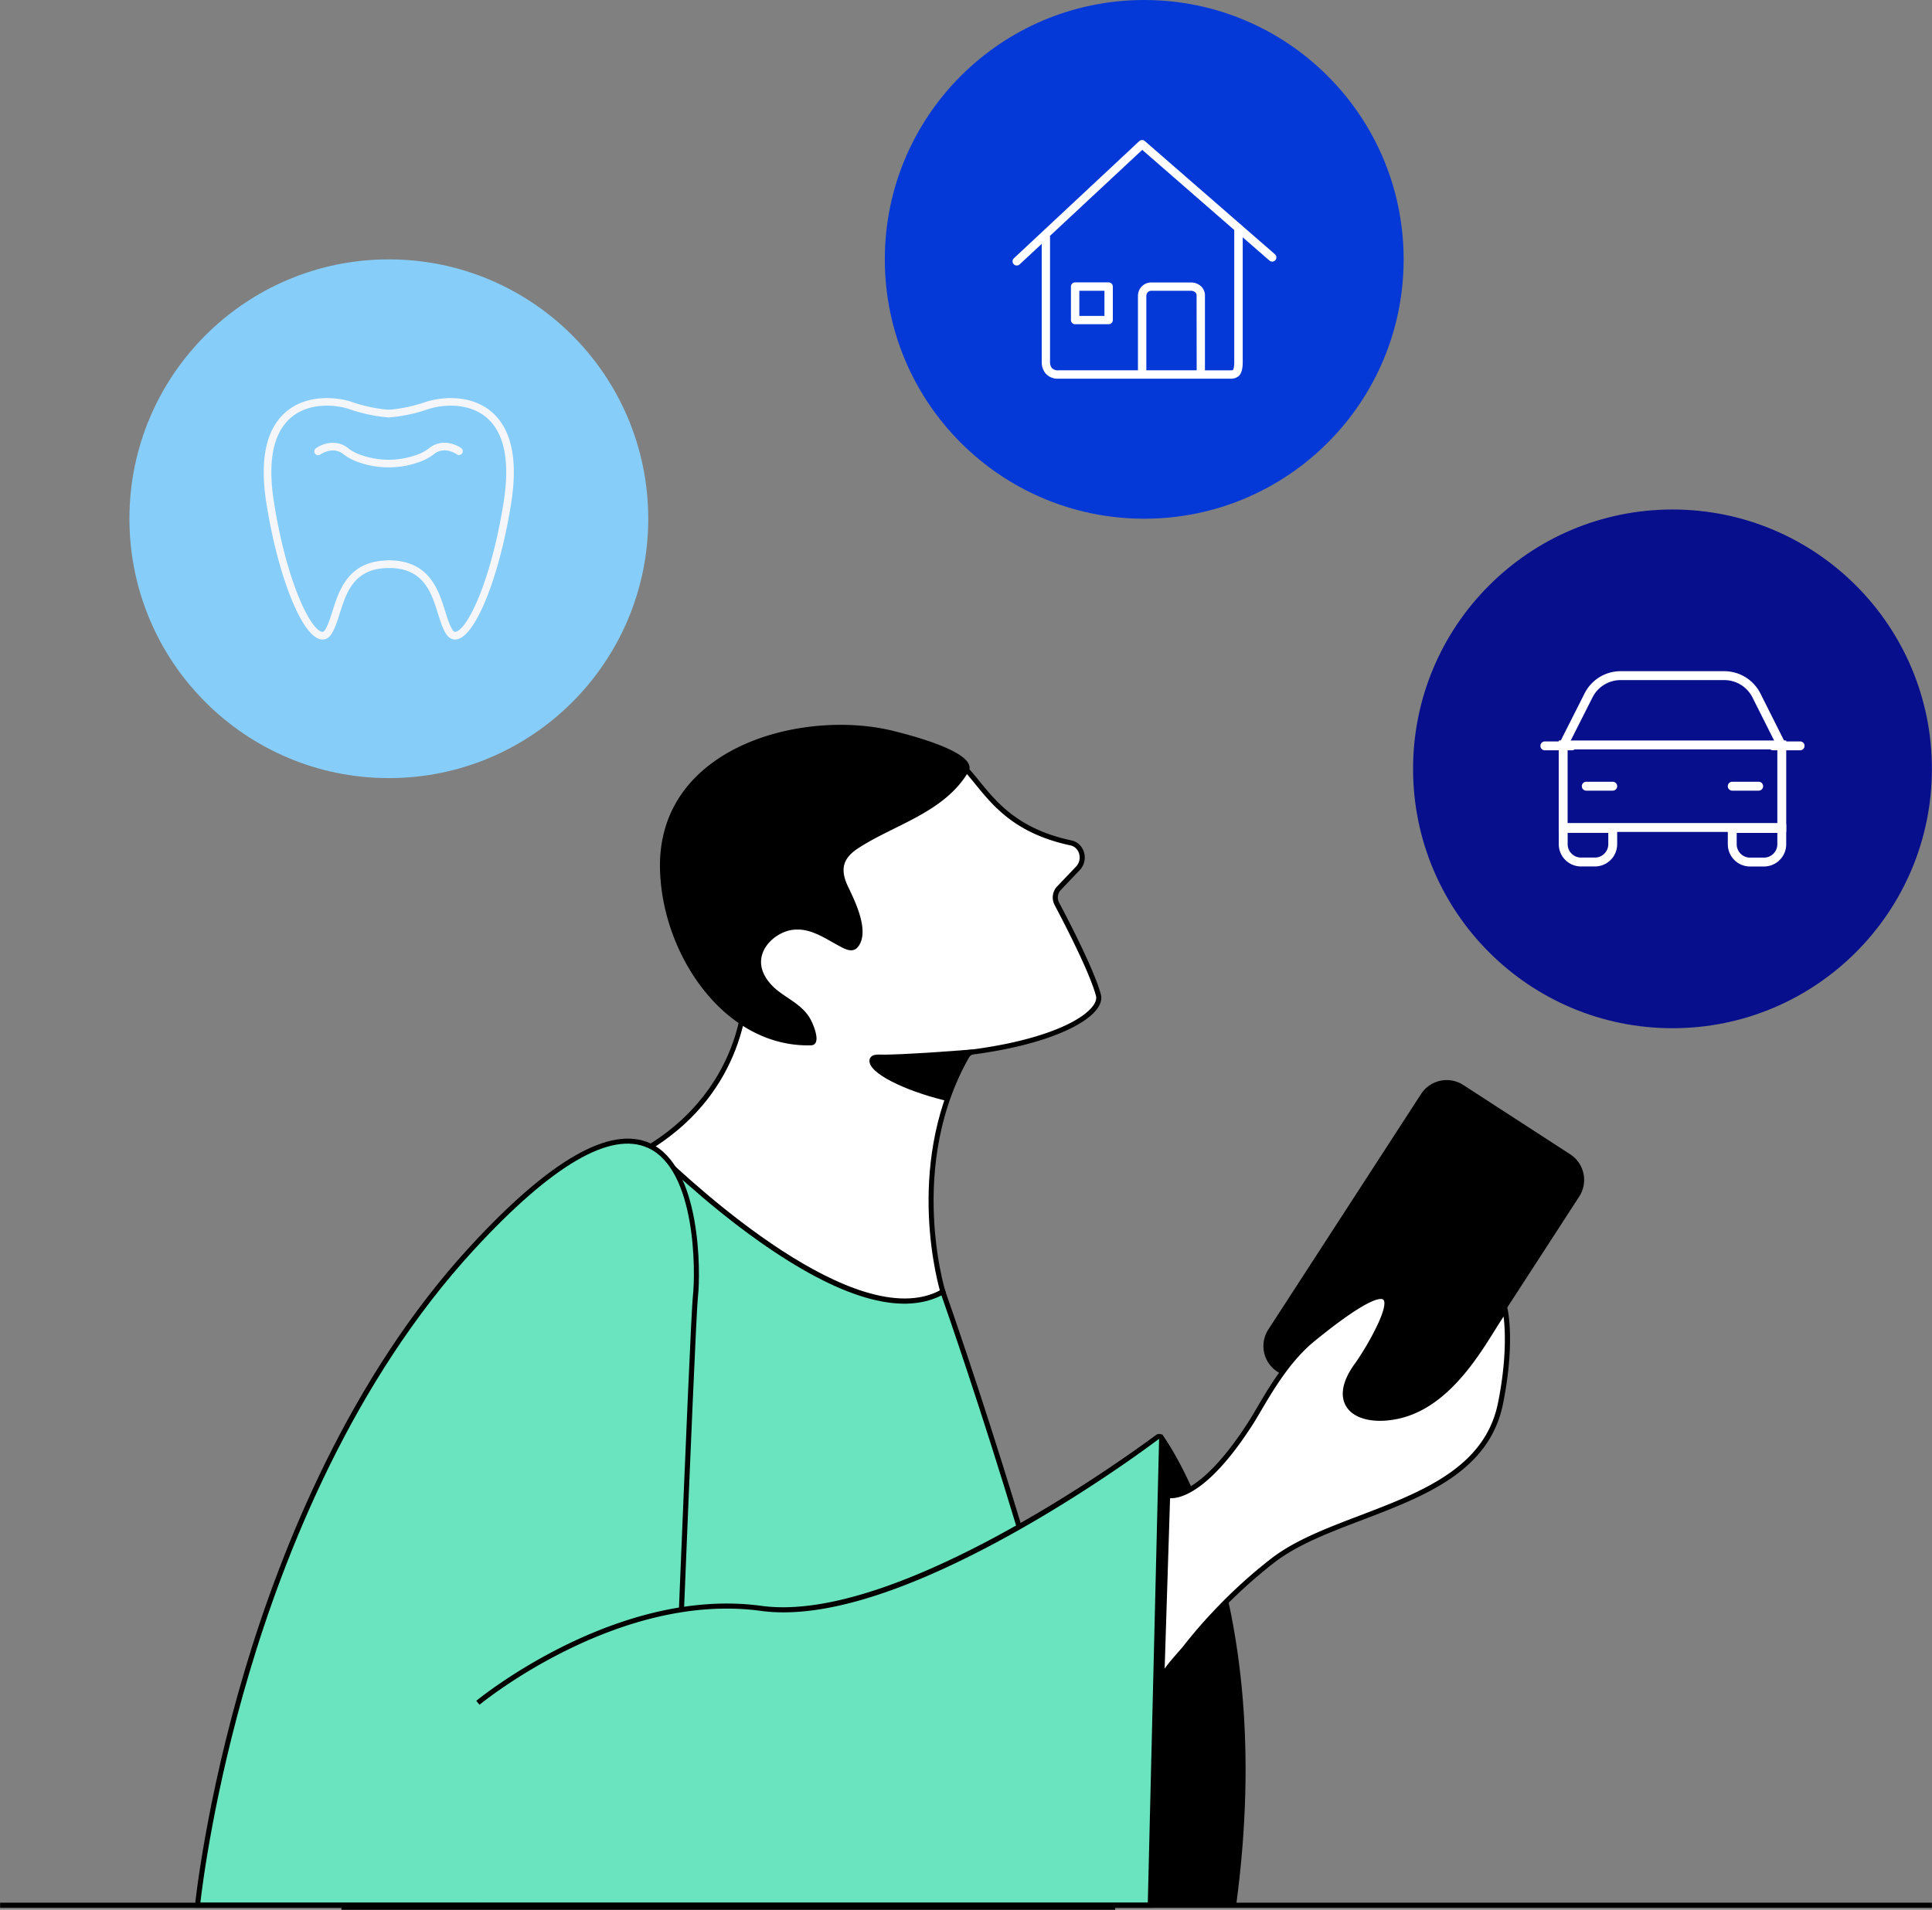
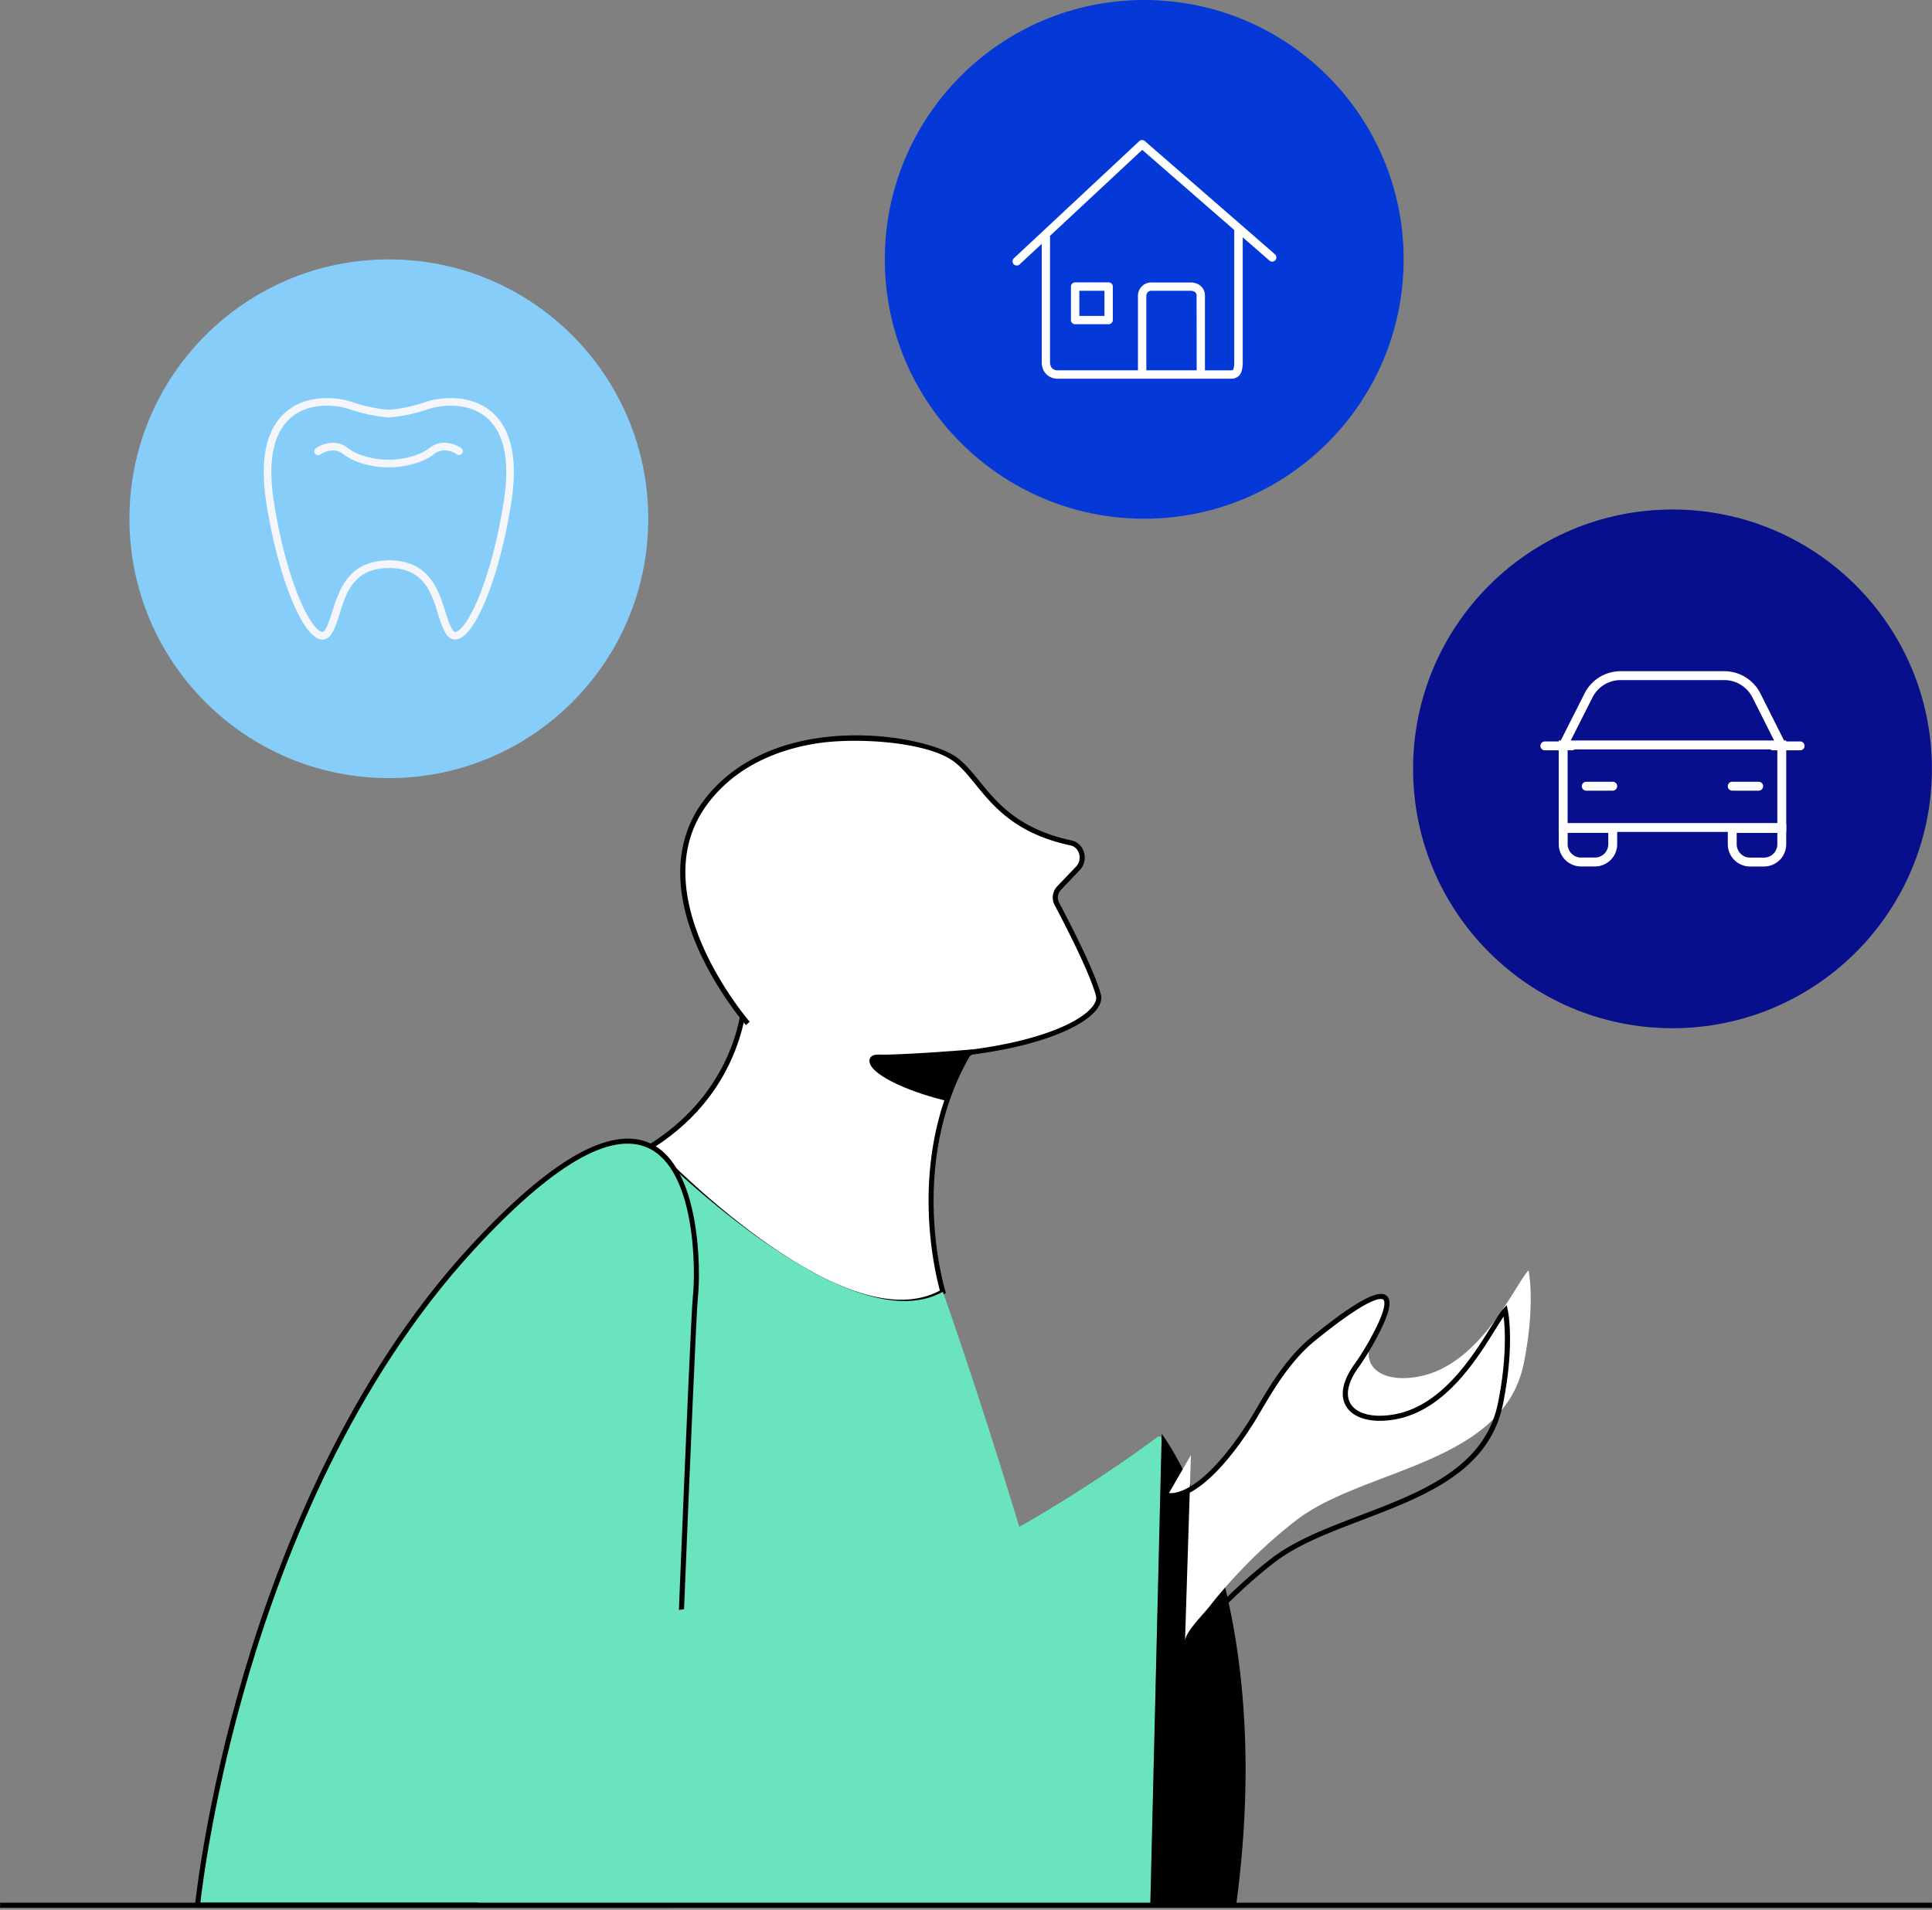
<svg xmlns="http://www.w3.org/2000/svg" fill="none" viewBox="0 0 177 175" width="177" height="175">
  <rect x="0" y="0" width="177" height="175" fill="#808080" stroke="none" />
  <path fill="#fff" d="M86.382 118.368s-3.98-12.671 3.189-23.188c0 0-13.174-.187-21.234-5.82 0 0 .887 9.671-8.72 15.693 0 0 17.525 18.647 26.765 13.315Z" />
  <path fill="#000" d="M82.552 119.571c-3.467 0-7.799-1.846-12.94-5.521-5.358-3.828-9.68-8.327-10.155-8.828l.147-.151-.11-.214c4.895-3.068 6.976-7.108 7.858-9.955.959-3.093.756-5.493.754-5.518l-.044-.498.41.286c7.908 5.525 20.972 5.775 21.103 5.777l.432.007-.244.358c-7.02 10.299-3.198 22.863-3.158 22.989l.055.176-.16.094c-1.157.668-2.474 1-3.948 1v-.002Zm-22.569-14.474c1.992 2.057 17.619 17.763 26.126 13.159-.442-1.585-3.34-13.122 3.037-22.856-2.29-.093-13.332-.782-20.558-5.586.023 2.016-.433 10.016-8.605 15.285v-.002Z" />
  <path fill="#6AE4BE" d="M59.616 105.051s17.922 18.259 26.766 13.317c0 0 12.19 34.382 15.531 56.4H31.531s5.646-59.027 28.085-69.717Z" />
-   <path fill="#000" d="M102.183 175h-70.91l.024-.256c.014-.147 1.462-14.959 5.635-30.885 2.453-9.361 5.353-17.273 8.62-23.512 4.1-7.828 8.796-13.046 13.961-15.506l.149-.072.116.118c.156.161 13.956 14.096 23.105 14.096 1.227 0 2.367-.249 3.382-.817l.24-.135.093.26c.12.345 12.235 34.654 15.543 56.441l.039.268h.003Zm-70.395-.465h69.855c-3.205-20.759-14.277-52.657-15.39-55.834-3.754 1.897-9.372.233-16.704-4.948-5.041-3.561-9.233-7.676-9.98-8.421-5.013 2.446-9.587 7.567-13.6 15.226-3.25 6.21-6.14 14.086-8.583 23.412-3.864 14.747-5.386 28.535-5.598 30.565Z" />
  <path fill="#fff" d="M68.51 93.778s-10.171-11.626-3.957-20.144c6.215-8.519 20.177-6.124 22.97-4.043 2.511 1.862 3.6 6.154 10.595 7.646 1.012.216 1.377 1.548.637 2.327l-1.729 1.813c-.37.39-.452.97-.2 1.446.952 1.794 3.223 6.193 3.805 8.358.533 1.98-5.483 5.318-17.326 5.662" />
  <path fill="#000" d="m83.313 97.076-.014-.465c9.505-.277 15.389-2.493 16.832-4.434.256-.347.349-.661.274-.936-.577-2.143-2.84-6.524-3.786-8.309a1.482 1.482 0 0 1 .237-1.715l1.73-1.813c.297-.314.402-.77.272-1.192-.121-.389-.415-.668-.79-.747-5.022-1.07-7.059-3.577-8.697-5.59-.684-.84-1.273-1.567-1.988-2.095-2.462-1.834-8.919-2.211-12.466-1.674-3.097.468-7.378 1.832-10.175 5.668-6.033 8.27 3.842 19.739 3.942 19.853l-.351.307c-.026-.03-2.586-2.979-4.346-6.936-2.346-5.276-2.215-9.945.378-13.5 2.29-3.136 5.914-5.161 10.483-5.853 5.592-.847 11.127.505 12.814 1.762.762.564 1.397 1.346 2.07 2.174 1.592 1.957 3.572 4.394 8.434 5.43.54.117.966.514 1.136 1.066.18.582.035 1.215-.38 1.65l-1.728 1.813c-.3.317-.368.79-.163 1.176.954 1.797 3.235 6.216 3.824 8.407.111.414-.01.875-.352 1.333-.81 1.087-2.76 2.14-5.493 2.96-3.186.957-7.231 1.532-11.698 1.663v-.003Z" />
-   <path fill="#000" d="M66.293 92.66c2.211 1.98 4.937 3.2 7.986 3.127 1.04-.025.256-1.845.019-2.306-.652-1.26-1.862-1.809-2.928-2.614-.931-.698-1.779-1.785-1.63-2.995.166-1.397 1.578-2.477 2.817-2.66 1.599-.234 2.895.697 4.236 1.421.619.336 1.37.782 1.875.047.994-1.44-.349-4.12-.977-5.442-.296-.623-.526-1.343-.34-2.018.172-.63.677-1.096 1.201-1.447 3.275-2.179 7.948-3.284 10.162-7.048 1.066-1.808-5.819-3.475-6.67-3.698-8.247-2.155-21.923 1.257-21.576 12.72.142 4.785 2.341 9.791 5.825 12.912ZM130.19 100.246l-13.991 21.577a2.797 2.797 0 0 0 .826 3.869l9.795 6.352a2.798 2.798 0 0 0 3.87-.825l13.991-21.577a2.798 2.798 0 0 0-.826-3.87l-9.795-6.351a2.798 2.798 0 0 0-3.87.825Z" />
  <path fill="#6AE4BE" d="M18.098 174.581s3.67-36.904 25.165-60.234c21.494-23.331 20.714 2.094 20.447 4.457-.268 2.362-2.36 55.777-2.36 55.777H18.097Z" />
  <path fill="#000" d="M61.572 174.814h-43.73l.025-.256c.01-.093.961-9.387 4.531-21.413 3.296-11.102 9.562-26.873 20.694-38.957 7.294-7.916 12.836-11.088 16.474-9.426 4.666 2.132 4.634 11.791 4.375 14.067-.263 2.328-2.336 55.226-2.357 55.762l-.01.223h-.002Zm-43.214-.465h42.767c.168-4.262 2.093-53.281 2.353-55.571.252-2.211.307-11.575-4.108-13.592-3.433-1.567-8.795 1.566-15.938 9.319-11.07 12.016-17.307 27.713-20.589 38.764-3.228 10.876-4.31 19.506-4.487 21.08h.002Z" />
  <path fill="#6AE4BE" d="M43.783 156.027s12.582-10.474 25.951-8.651c12.387 1.699 33.323-13.476 36.334-15.715a.23.23 0 0 1 .319.076c.019.033.03.07.035.108l-1.038 42.736H43.783" />
-   <path fill="#000" d="M105.612 174.814H43.783v-.465h61.373l1.034-42.509c-1.632 1.233-7.565 5.532-14.663 9.361-9.22 4.974-16.563 7.129-21.825 6.407-13.11-1.787-25.646 8.496-25.77 8.6l-.298-.358c.126-.105 12.815-10.515 26.13-8.702 12.374 1.699 33.765-13.888 36.165-15.671a.469.469 0 0 1 .659.142.48.48 0 0 1 .067.214l-1.043 42.984v-.003Z" />
  <path fill="#000" d="M106.433 131.385s10.748 14.044 6.817 43.196h-7.865l1.048-43.196Z" />
-   <path fill="#fff" d="M106.973 137.02s2.777.92 7.613-6.63c1.12-1.746 2.891-5.384 5.7-7.681 5.635-4.588 8.002-5.288 6.17-1.308a25.226 25.226 0 0 1-2.132 3.682c-2.56 3.472-.204 5.483 3.62 4.718 5.632-1.127 8.716-8.407 9.961-9.717 0 0 .666 3.025-.43 8.495-1.862 9.31-14.664 9.638-20.859 14.411a45.643 45.643 0 0 0-5.353 4.888 43.078 43.078 0 0 0-2.644 3.075c-.503.644-2.16 2.281-2.186 3.102l.54-17.035Z" />
+   <path fill="#fff" d="M106.973 137.02s2.777.92 7.613-6.63c1.12-1.746 2.891-5.384 5.7-7.681 5.635-4.588 8.002-5.288 6.17-1.308c-2.56 3.472-.204 5.483 3.62 4.718 5.632-1.127 8.716-8.407 9.961-9.717 0 0 .666 3.025-.43 8.495-1.862 9.31-14.664 9.638-20.859 14.411a45.643 45.643 0 0 0-5.353 4.888 43.078 43.078 0 0 0-2.644 3.075c-.503.644-2.16 2.281-2.186 3.102l.54-17.035Z" />
  <path fill="#000" d="m106.665 154.062-.465-.014.549-17.346.293.097c.058.017 2.737.664 7.348-6.535.224-.349.47-.766.754-1.252 1.148-1.951 2.719-4.623 4.995-6.485 5.155-4.196 6.391-4.182 6.875-3.81.47.363.361 1.248-.344 2.779a25.432 25.432 0 0 1-2.153 3.717c-1.024 1.39-1.294 2.612-.766 3.445.605.952 2.195 1.301 4.148.912 4.252-.849 7.015-5.283 8.665-7.932.489-.784.873-1.401 1.173-1.718l.302-.318.094.428c.027.126.663 3.135-.431 8.591-1.243 6.212-7.18 8.476-12.922 10.666-3.037 1.159-5.905 2.251-8.023 3.885a45.402 45.402 0 0 0-5.325 4.862 42.944 42.944 0 0 0-2.63 3.058c-.124.156-.305.366-.517.605-.598.68-1.601 1.816-1.617 2.36l-.003.005Zm.531-16.776-.496 15.617c.317-.456.754-.966 1.234-1.51.207-.236.386-.438.5-.585a44.055 44.055 0 0 1 2.658-3.091 46.007 46.007 0 0 1 5.379-4.911c2.171-1.673 5.071-2.779 8.141-3.949 5.623-2.144 11.44-4.362 12.631-10.323.82-4.084.643-6.812.51-7.887-.223.316-.489.744-.798 1.24-1.69 2.712-4.52 7.253-8.968 8.142-2.146.43-3.919 0-4.632-1.12-.64-1.008-.363-2.416.78-3.966a25.091 25.091 0 0 0 2.109-3.642c.814-1.769.575-2.144.482-2.214-.196-.151-1.227-.323-6.296 3.803-2.211 1.809-3.757 4.439-4.888 6.359-.288.489-.535.912-.763 1.266-4.048 6.319-6.722 6.81-7.585 6.771h.002ZM176.99 174.348H.01v.466h176.98v-.466Z" />
  <path fill="#87CDF9" d="M35.624 71.3c13.125 0 23.765-10.64 23.765-23.766 0-13.126-10.64-23.766-23.765-23.766-13.126 0-23.766 10.64-23.766 23.766 0 13.125 10.64 23.766 23.766 23.766Z" />
  <path fill="#F5F6FA" d="M41.697 58.599c-.242 0-.563-.095-.826-.507-.316-.496-.528-1.164-.75-1.872-.614-1.957-1.31-4.175-4.5-4.175a.349.349 0 1 1 0-.699c3.7 0 4.547 2.696 5.166 4.665.208.663.405 1.287.67 1.703.136.212.238.191.292.18 1.066-.224 3.244-4.597 4.396-11.915.59-3.738.058-6.335-1.576-7.72-1.699-1.44-4.145-1.164-5.322-.773-1.16.405-2.372.661-3.599.762a.35.35 0 0 1-.058-.696 13.846 13.846 0 0 0 3.43-.727c1.323-.437 4.067-.74 6.001.901 1.834 1.555 2.444 4.369 1.813 8.363-1.045 6.64-3.216 12.128-4.943 12.489a.945.945 0 0 1-.196.02h.002Z" />
  <path fill="#F5F6FA" d="M29.541 58.599a.944.944 0 0 1-.195-.021c-1.727-.363-3.899-5.85-4.944-12.49-.628-3.994-.019-6.807 1.815-8.362 1.935-1.641 4.679-1.338 5.996-.903 1.112.389 2.267.633 3.438.728a.348.348 0 0 1 .318.377.348.348 0 0 1-.377.32 14.475 14.475 0 0 1-3.605-.764c-1.173-.389-3.621-.666-5.318.775-1.634 1.387-2.165 3.984-1.576 7.72 1.152 7.32 3.333 11.69 4.397 11.914.053.012.156.033.29-.179.266-.414.464-1.038.673-1.699.622-1.967 1.474-4.662 5.18-4.662a.349.349 0 1 1 0 .698c-3.194 0-3.895 2.218-4.512 4.176-.223.705-.432 1.37-.749 1.864-.263.412-.587.508-.826.508h-.005Z" />
  <path fill="#F5F6FA" d="M35.61 42.826a8.25 8.25 0 0 1-2.645-.433 4.78 4.78 0 0 1-1.47-.75c-.994-.821-2.133-.004-2.144.003a.35.35 0 0 1-.412-.566c.547-.4 1.873-.91 2.988.014.37.277.794.493 1.252.633a7.558 7.558 0 0 0 4.846.002 4.048 4.048 0 0 0 1.276-.647c1.11-.914 2.434-.402 2.977-.002a.35.35 0 0 1-.412.563c-.047-.035-1.155-.817-2.132-.011-.459.346-.957.6-1.495.763a8.202 8.202 0 0 1-2.627.43h-.003Z" />
  <path fill="#000" d="M89.088 96.4s-6.807.542-8.558.465c-1.67-.082-.232 2.188 5.994 3.724 0-.016 1.526-4.029 2.564-4.19Z" />
  <path fill="#000" d="m86.756 100.887-.289-.073c-3.486-.86-6.987-2.476-6.808-3.693.024-.158.154-.524.882-.489 1.716.077 8.46-.459 8.528-.466l.054.464c-.717.111-2.039 3.06-2.367 3.998v.259Zm-6.31-3.792c-.216 0-.321.051-.328.093-.049.333 1.338 1.879 6.252 3.124.258-.731 1.089-2.672 1.924-3.617-1.864.142-6.375.465-7.776.403h-.072v-.003Z" />
  <path fill="#0439D7" d="M104.828 47.532c13.126 0 23.766-10.64 23.766-23.766C128.594 10.64 117.954 0 104.828 0 91.703 0 81.062 10.64 81.062 23.766c0 13.125 10.64 23.766 23.766 23.766Z" />
  <path fill="#fff" fill-rule="evenodd" d="M98.498 25.877a.384.384 0 0 0-.384.384v3.065c0 .212.172.384.384.384h3.067c.212 0 .384-.17.387-.382V26.261a.384.384 0 0 0-.384-.384h-3.07Zm.384 3.07v-2.302h2.302v2.302h-2.302Z" clip-rule="evenodd" />
  <path fill="#fff" fill-rule="evenodd" d="M104.888 12.93a.384.384 0 0 0-.512 0l-11.5 10.747a.383.383 0 0 0 .005.543c.142.14.368.146.52.018l2.036-1.894v10.822c-.01.359.1.71.312 1.001.297.366.754.563 1.224.533h15.754c.282.023.561-.07.773-.256.261-.26.352-.698.352-1.278v-11.42l2.432 2.117a.383.383 0 1 0 .535-.55c-.009-.008-.021-.017-.03-.027L104.888 12.93Zm8.188 8.145-8.43-7.343-8.488 7.913h.04v11.521a.87.87 0 0 0 .151.533c.156.175.386.261.617.233h7.287v-6.82c.002-.274.093-.542.258-.763a1.219 1.219 0 0 1 1.022-.465h3.58c.277 0 .547.081.777.232.326.226.515.603.501.999v6.82h2.301c.233 0 .233-.017.256-.03.024-.015.128-.173.128-.736V21.075Zm-3.442 12.857h-4.613v-6.82a.535.535 0 0 1 .1-.3.467.467 0 0 1 .412-.167h3.58a.64.64 0 0 1 .342.102.396.396 0 0 1 .17.366l.009 6.82Z" clip-rule="evenodd" />
  <path fill="#080F8C" d="M153.225 94.218c13.126 0 23.766-10.64 23.766-23.766 0-13.125-10.64-23.765-23.766-23.765-13.125 0-23.766 10.64-23.766 23.765 0 13.126 10.641 23.766 23.766 23.766Z" />
  <path fill="#fff" d="M147.751 72.45h-2.425a.406.406 0 0 1-.407-.408c0-.226.181-.407.407-.407h2.425a.407.407 0 1 1 0 .814ZM161.122 72.45h-2.423a.406.406 0 0 1-.407-.408c0-.226.181-.407.407-.407h2.423a.407.407 0 1 1 0 .814ZM144.009 68.753h-2.477a.407.407 0 1 1 0-.814h2.477c.226 0 .407.181.407.407a.406.406 0 0 1-.407.407ZM164.916 68.753h-2.479a.406.406 0 0 1-.407-.407c0-.226.181-.407.407-.407h2.479c.226 0 .407.181.407.407a.406.406 0 0 1-.407.407ZM146.121 79.395h-1.278a2.038 2.038 0 0 1-2.036-2.037V75.91h.402v-.407h4.948v1.855a2.038 2.038 0 0 1-2.036 2.037Zm-2.5-3.077v1.04c0 .675.55 1.222 1.222 1.222h1.278c.673 0 1.222-.547 1.222-1.222v-1.04h-3.722ZM161.608 79.4h-1.278a2.04 2.04 0 0 1-2.037-2.037v-1.855h5.351v1.855a2.038 2.038 0 0 1-2.036 2.036Zm-2.5-3.078v1.04c0 .676.549 1.223 1.222 1.223h1.278c.672 0 1.222-.547 1.222-1.222v-1.04h-3.722Z" />
  <path fill="#fff" d="m162.874 68.53-2.316-4.609a2.896 2.896 0 0 0-2.598-1.603h-9.475a2.886 2.886 0 0 0-2.595 1.601l-2.327 4.609-.727-.368 2.328-4.609a3.695 3.695 0 0 1 3.321-2.048h9.475c1.415 0 2.689.787 3.324 2.05l2.316 4.61-.729.365.003.002Z" />
  <path fill="#fff" d="M163.645 76.231h-20.843v-8.378h20.843v8.378Zm-20.028-.814h19.213v-6.75h-19.213v6.75Z" />
</svg>